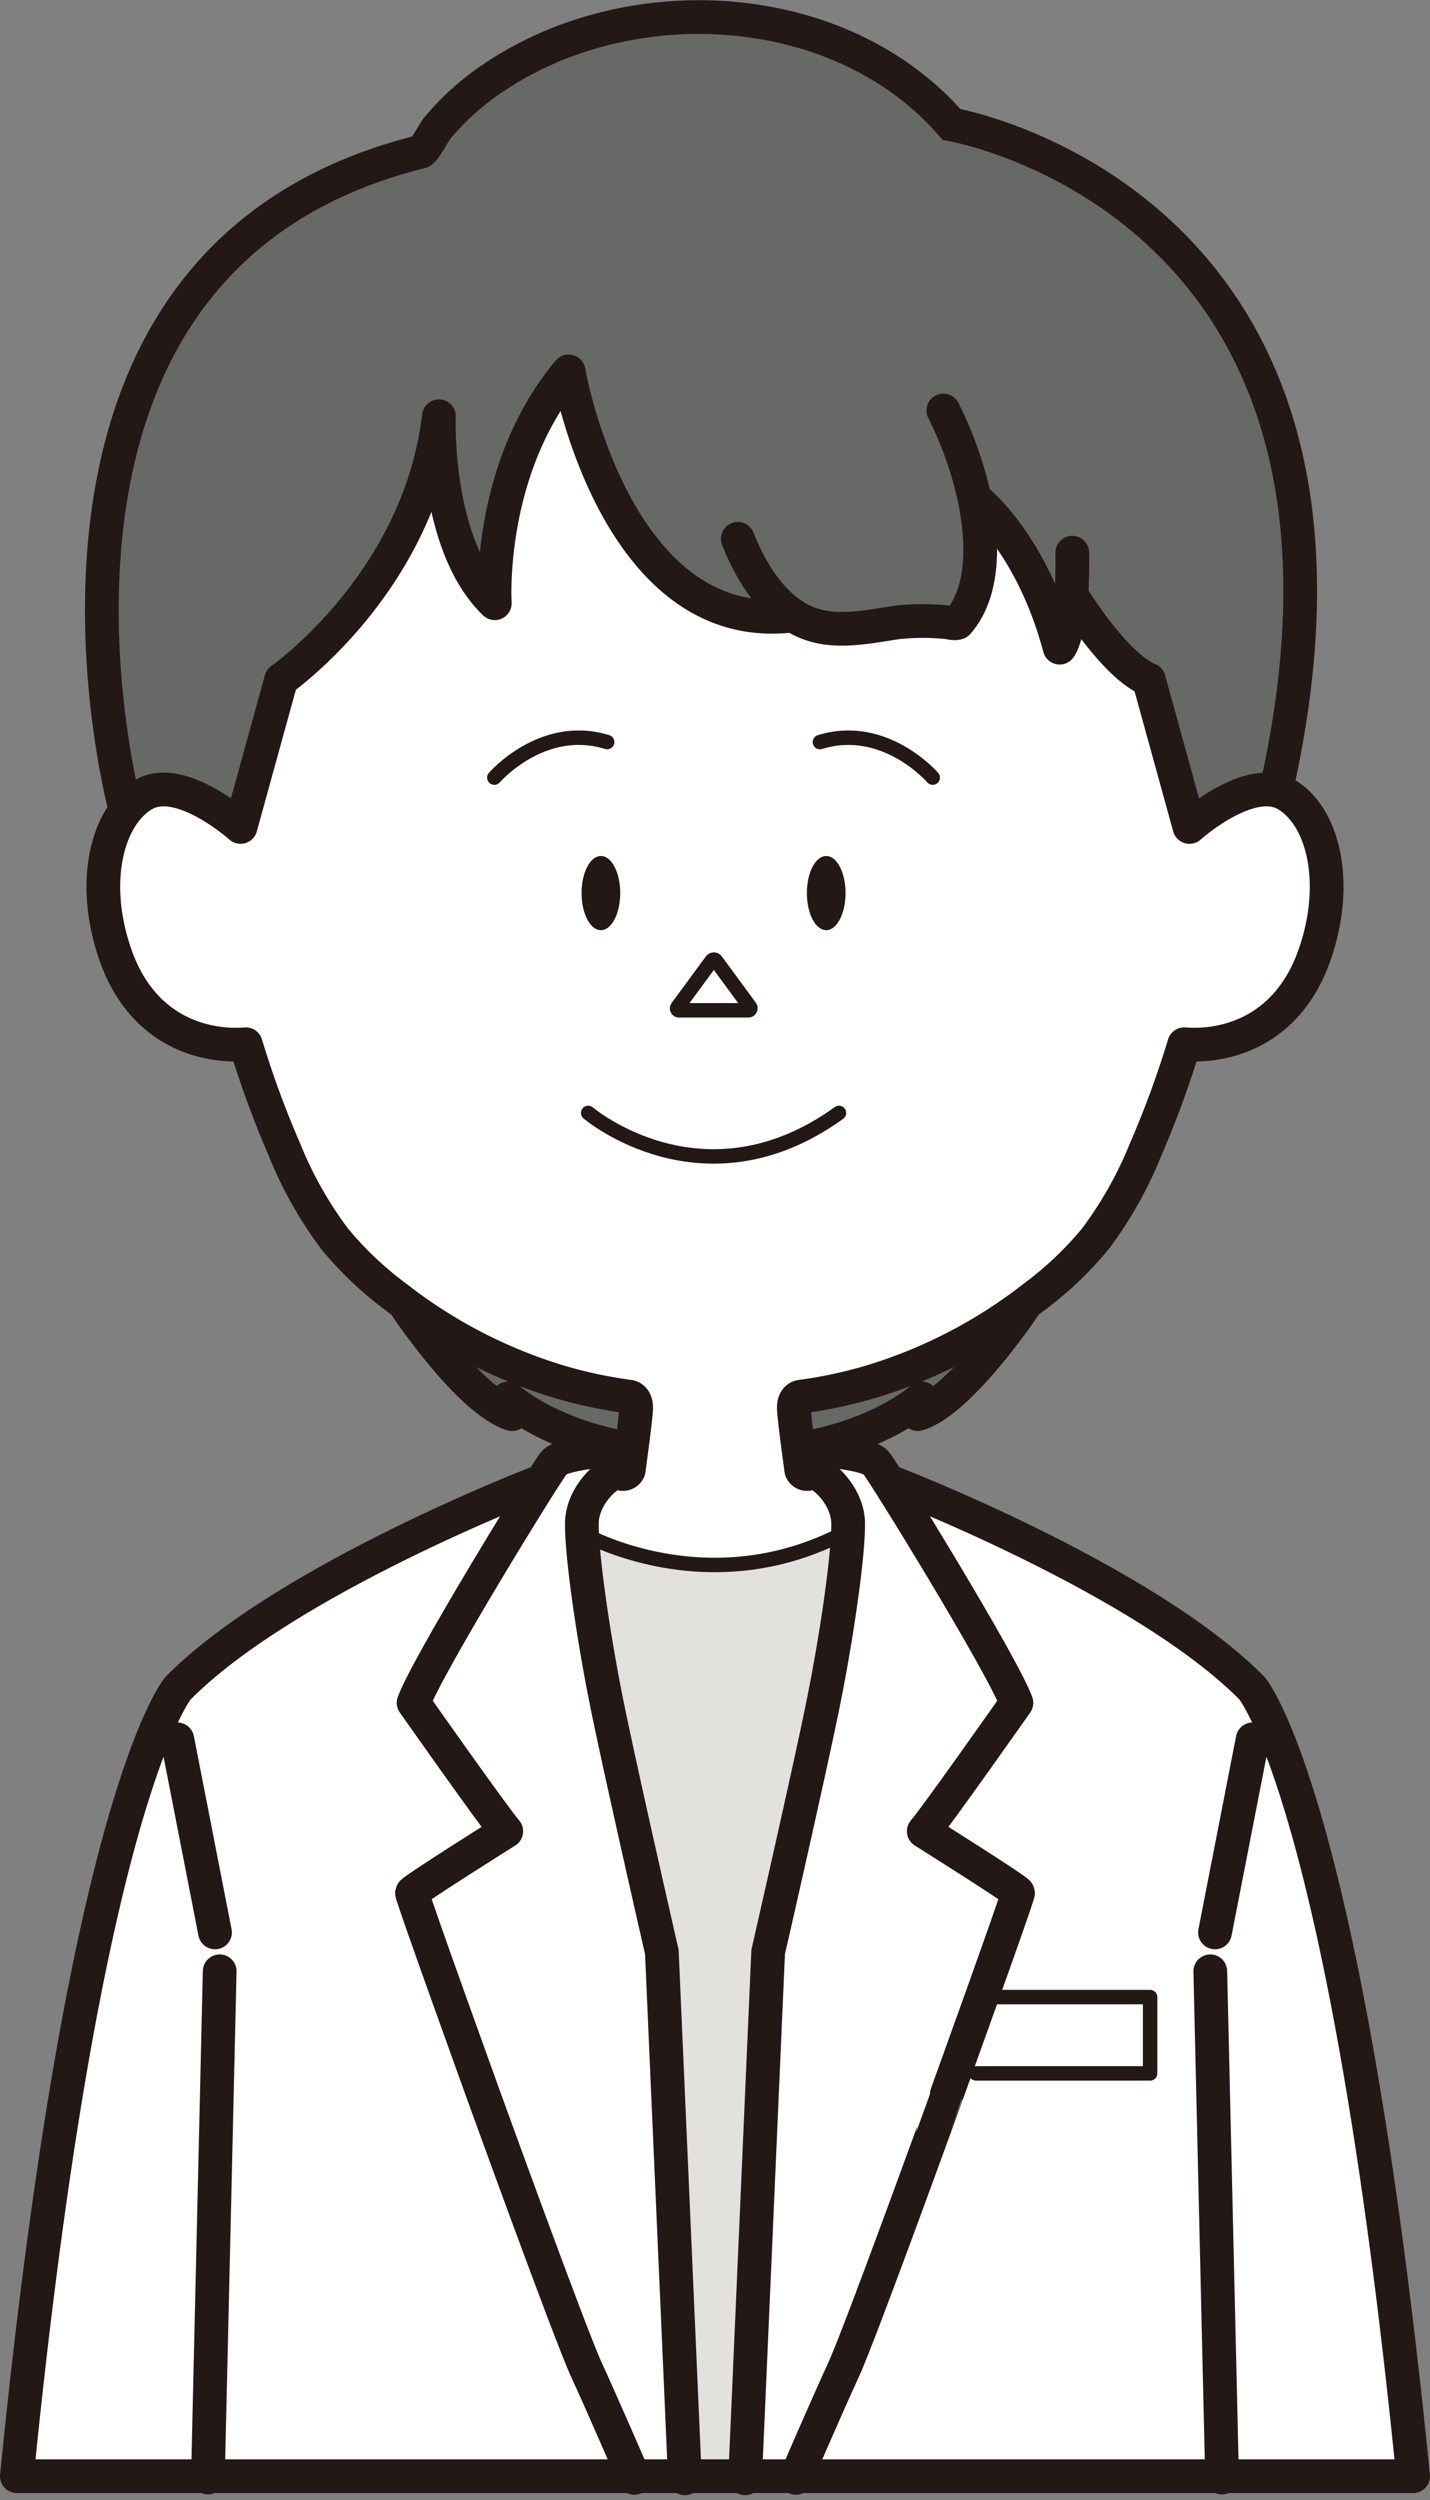
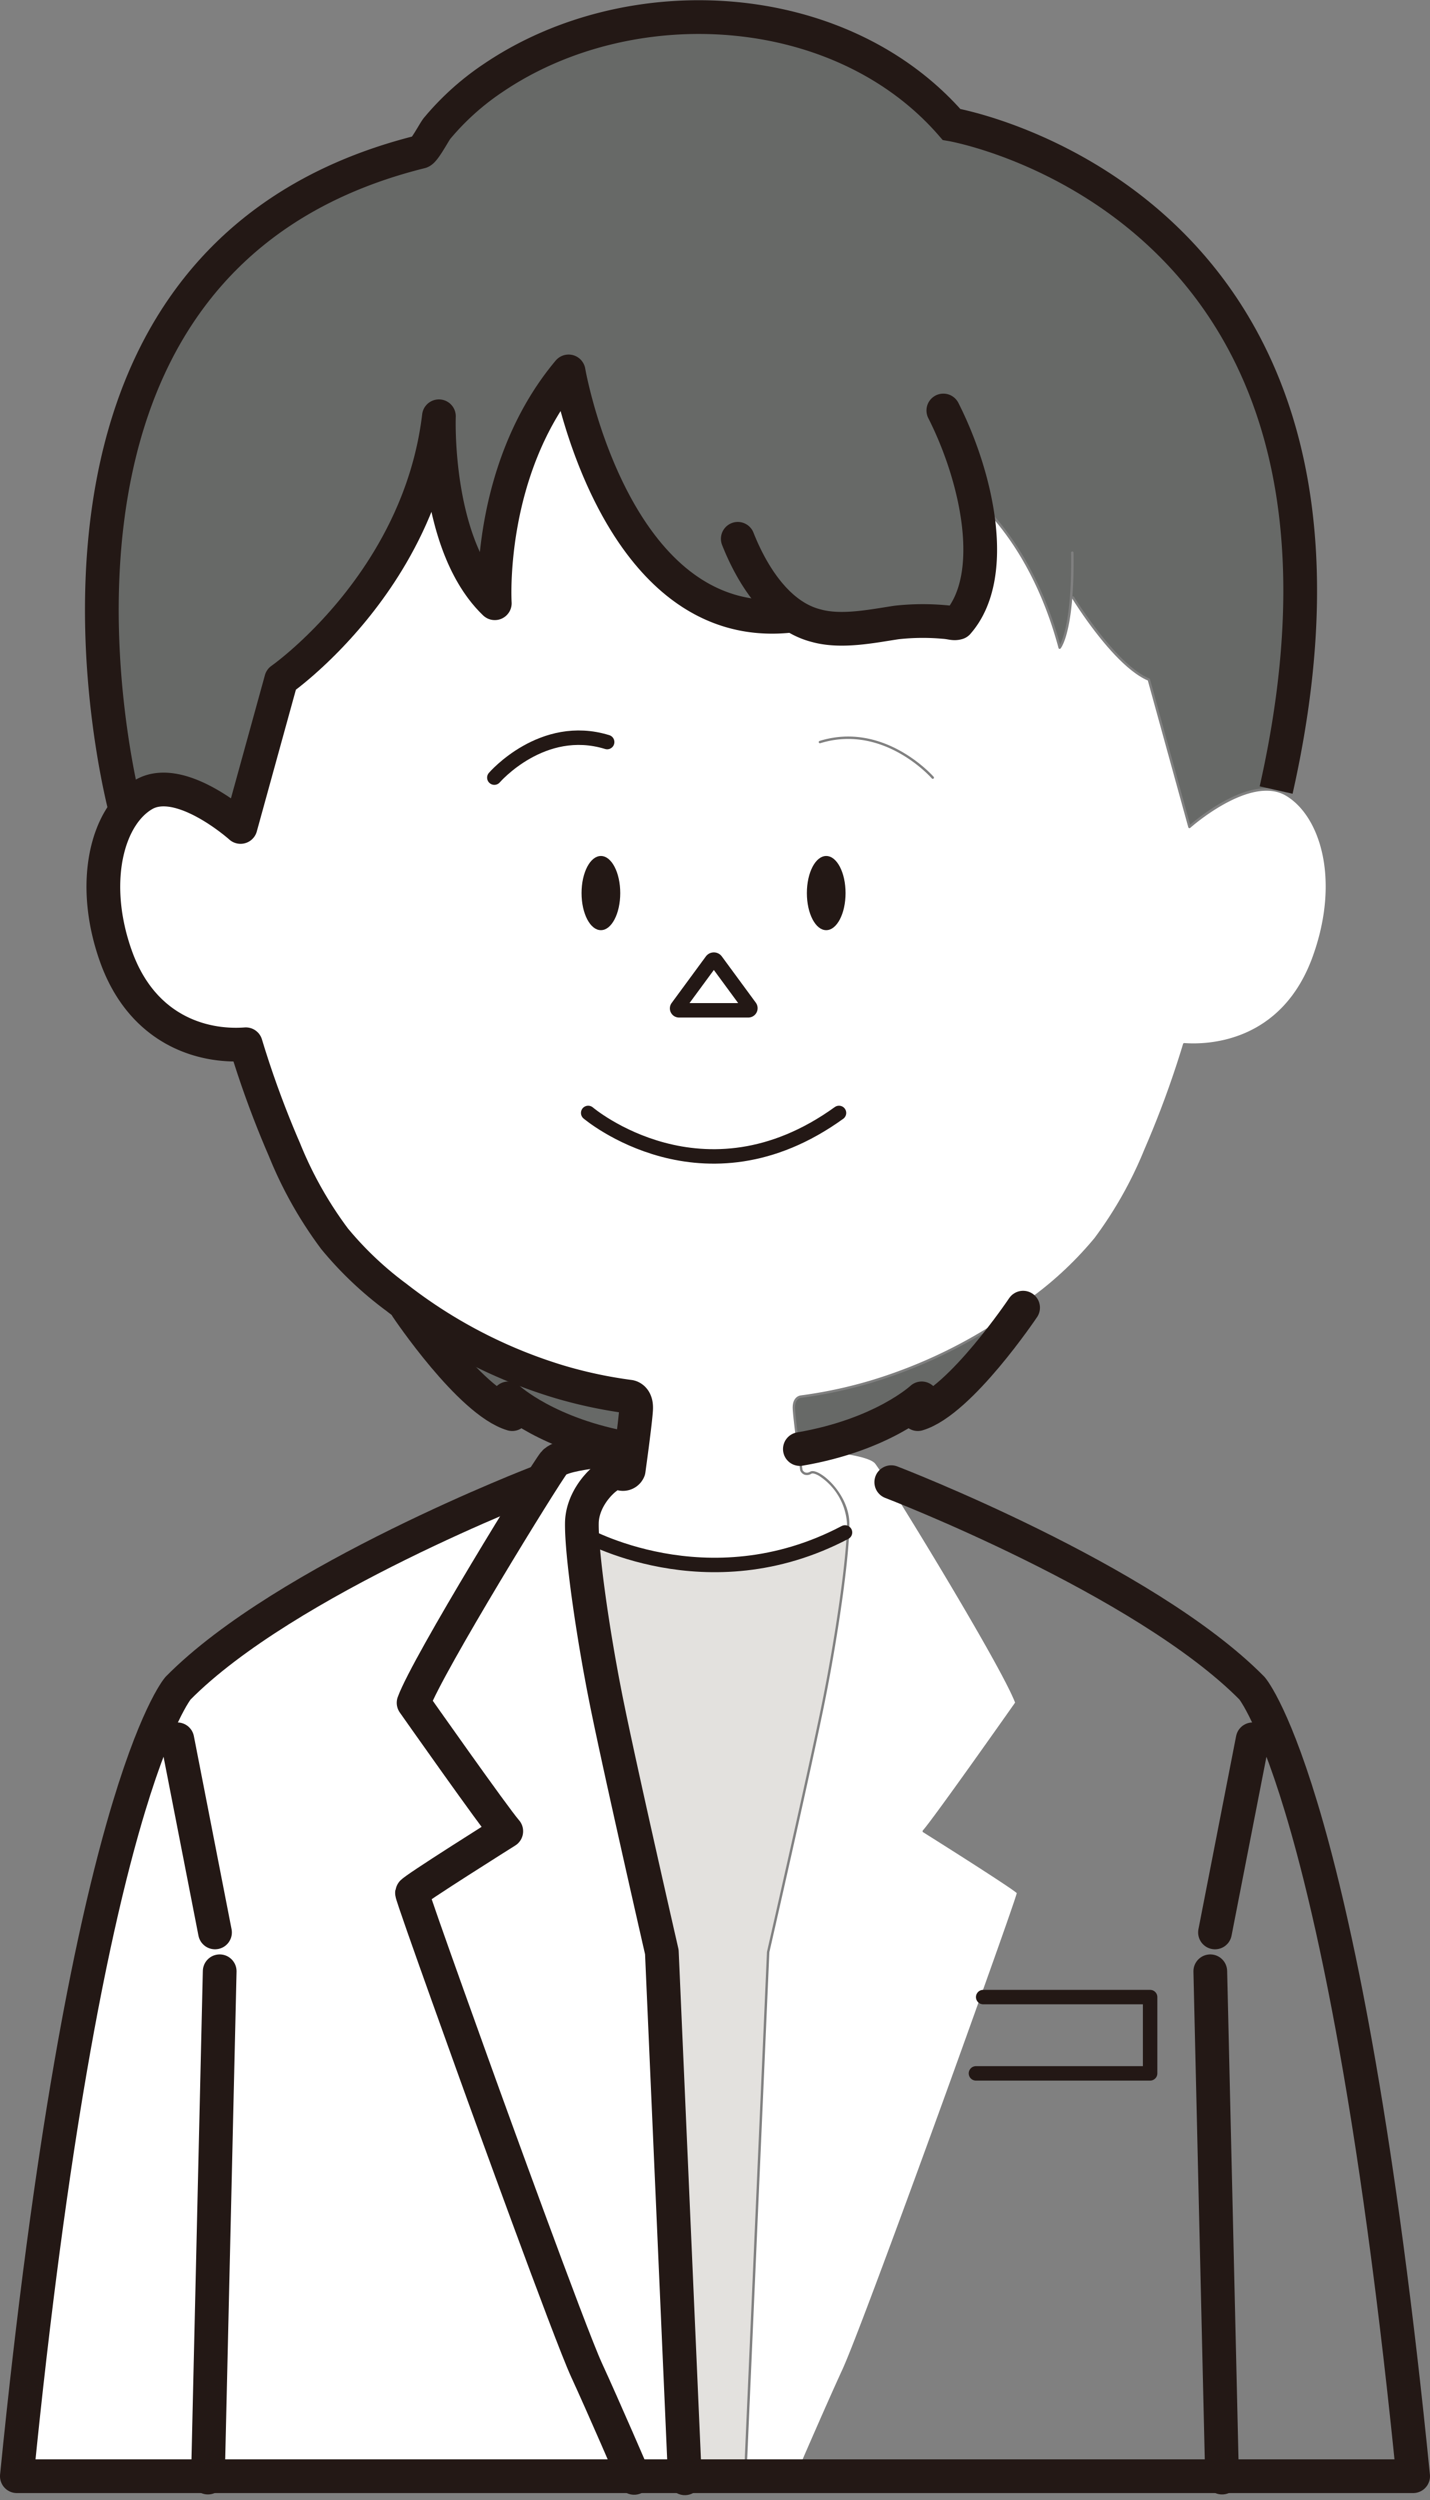
<svg xmlns="http://www.w3.org/2000/svg" width="256.896" height="448.958" viewBox="0 0 256.896 448.958">
  <rect x="0" y="0" width="256.896" height="448.958" fill="#808080" stroke="none" />
  <g id="staff_ss" transform="translate(-3.474 -5.239)">
    <path id="パス_18221" data-name="パス 18221" d="M42.136,352.479a.294.294,0,0,1-.042,0,.216.216,0,0,1-.212-.175l-6.766-34.677a.216.216,0,0,1,.171-.253.219.219,0,0,1,.254.17l6.766,34.677A.217.217,0,0,1,42.136,352.479Zm47.926,28.88c-3.878-10.738-12.889-35.767-12.792-36.254.093-.47,9.148-6.243,16.822-11.065-2.529-3.035-15.916-22.061-16.5-22.89a.214.214,0,0,1-.026-.2c2.029-5.522,16.668-29.752,22.739-39.331-.5.194-11.743,4.547-25.125,11.154-12.565,6.2-29.631,15.714-39.58,25.794-.157.185-16.847,20.994-28.862,141.131H40.621l2.1-90.459a.24.24,0,0,1,.222-.212.217.217,0,0,1,.211.221l-2.1,90.45h75.879c-1.128-2.606-5.649-13.031-8.29-18.765C105.621,424.37,90.218,381.788,90.062,381.359Z" fill="#fff" />
    <path id="パス_18222" data-name="パス 18222" d="M125.456,186.457H137.9a.165.165,0,0,0,.133-.261l-6.1-8.3a.269.269,0,0,0-.434,0l-6.144,8.354a.132.132,0,0,0,.105.209Z" fill="#fff" />
    <path id="パス_18223" data-name="パス 18223" d="M112.215,310.9c-2.562-12.726-4.508-26.843-4.428-32.138.061-4.04,3.1-7.618,5.247-8.868.546-.318,1.3-.643,1.783-.379a1.1,1.1,0,0,0,.891.15.973.973,0,0,0,.507-.494c0-.016.213-1.559.468-3.5a.159.159,0,0,1-.038,0c-.137-.023-.265-.052-.4-.076-4.2.2-11.841.948-13.075,2.473-1.7,2.1-22.518,35.992-25.152,42.928,1.069,1.517,14.622,20.76,16.568,22.95a.219.219,0,0,1-.047.328C88.1,338.315,78.427,344.489,77.7,345.216c.251,1.191,8.436,24,12.769,35.995.156.429,15.552,42.993,18.567,49.541,2.707,5.878,7.386,16.675,8.367,18.946h8.862l-4.114-93.91C122.087,355.5,114.681,323.15,112.215,310.9Z" fill="#fff" />
    <path id="パス_18224" data-name="パス 18224" d="M116.608,265.143a.213.213,0,0,1,.136.049c.346-2.65.742-5.842.791-6.973.08-1.835-1-1.947-1.044-1.951a81.935,81.935,0,0,1-12.692-2.71,88.775,88.775,0,0,1-26.964-13.485c.985,1.446,11.235,16.279,18.349,18.792l-.6-2.452a.216.216,0,0,1,.358-.21c.069.065,7.011,6.4,21.334,8.956Z" fill="#676967" />
-     <path id="パス_18225" data-name="パス 18225" d="M228.554,317.377a.215.215,0,0,1,.171.253l-6.766,34.677a.216.216,0,0,1-.212.175.3.3,0,0,1-.041,0,.216.216,0,0,1-.171-.254l6.766-34.677A.211.211,0,0,1,228.554,317.377Zm-39.893-34.6c-13.385-6.607-24.628-10.961-25.126-11.154,6.07,9.579,20.71,33.809,22.738,39.332a.212.212,0,0,1-.026.2c-.581.828-13.968,19.854-16.5,22.889,7.675,4.821,16.728,10.6,16.821,11.065.058.288-3.064,9.144-6.429,18.557h29.947a.217.217,0,0,1,.217.217v13.694a.217.217,0,0,1-.217.217H178.8a.217.217,0,1,1,0-.433h31.072V364.094H180.1a.206.206,0,0,1-.1-.04c-2.287,6.4-4.667,13-6.222,17.3-.156.429-15.558,43.011-18.581,49.575-2.641,5.734-7.162,16.159-8.29,18.765h75.879l-2.1-90.449a.218.218,0,0,1,.212-.222.21.21,0,0,1,.221.211l2.1,90.46H257.1C245.087,329.561,228.4,308.752,228.229,308.556,218.292,298.487,201.226,288.976,188.661,282.773Z" fill="#fff" />
    <path id="パス_18226" data-name="パス 18226" d="M147.362,256.265c-.057.006-1.136.118-1.057,1.953.049,1.13.445,4.318.793,6.974a.217.217,0,0,1,.125-.05h.01l.335.016c14.322-2.555,21.265-8.892,21.333-8.956a.217.217,0,0,1,.359.21l-.6,2.452c7.113-2.513,17.358-17.337,18.348-18.791a88.8,88.8,0,0,1-26.964,13.484A81.776,81.776,0,0,1,147.362,256.265Z" fill="#676967" />
    <path id="パス_18227" data-name="パス 18227" d="M173.376,381.212c4.3-11.9,12.383-34.425,12.758-36.006-.8-.774-10.415-6.909-16.823-10.933a.216.216,0,0,1-.046-.327c1.946-2.19,15.5-21.433,16.567-22.951-2.635-6.936-23.451-40.825-25.152-42.928-1.235-1.525-8.877-2.27-13.076-2.472-.136.024-.263.052-.4.076a.226.226,0,0,1-.036,0c.253,1.916.466,3.453.479,3.55a1.035,1.035,0,0,0,.494.447,1.1,1.1,0,0,0,.891-.15c.487-.265,1.238.06,1.783.378,2.142,1.251,5.187,4.828,5.247,8.868.078,5.3-1.866,19.414-4.428,32.138-2.465,12.247-9.871,44.6-9.946,44.923L137.581,449.7h8.86c.982-2.27,5.661-13.067,8.368-18.946C157.825,424.2,173.221,381.641,173.376,381.212Z" fill="#fff" />
    <path id="パス_18228" data-name="パス 18228" d="M29.146,147.756c6.175-3.65,15.693,4.11,17.426,5.6l7.207-26.126a.224.224,0,0,1,.086-.121c.247-.172,24.728-17.582,28.245-47.141a.21.21,0,0,1,.232-.19.216.216,0,0,1,.2.224c-.009.227-.744,22.557,9.585,33.026-.106-3.705-.1-25.233,13.332-41.23a.217.217,0,0,1,.222-.069.215.215,0,0,1,.157.172,89.317,89.317,0,0,0,8.012,23.152c9.839,18.72,22.547,21.516,31.477,20.565a.232.232,0,0,1,.133.04c-4.985-3.453-8.083-9.639-9.639-13.579a.217.217,0,0,1,.4-.16c1.965,4.975,6.4,13.6,14.013,15.488,3.88,1.063,8.517.319,12.606-.337.555-.089,1.1-.176,1.628-.257a43.235,43.235,0,0,1,8.583-.1,11.256,11.256,0,0,1,1.245.156,2.328,2.328,0,0,0,1.1.026c6.867-7.885,3.873-24.992-2.645-37.842a.216.216,0,1,1,.385-.2,65.887,65.887,0,0,1,5.592,15.818.206.206,0,0,1,.13.035c.1.076,9.984,7.792,15.061,26.293.608-1.194,2.144-5.339,1.974-16.509a.217.217,0,0,1,.213-.22.222.222,0,0,1,.22.213c.049,3.152-.037,5.746-.2,7.88h0a.216.216,0,0,1,.3.071c.074.122,7.481,12.147,13.516,14.65a.215.215,0,0,1,.126.142l7.207,26.126c1.543-1.326,9.237-7.606,15.268-6.41,8.05-35.821,4.8-64.936-9.672-86.537-18.2-27.169-48.2-32.561-48.5-32.612l-.076-.014-.051-.058C164.837,16.9,150.9,10.168,135,8.783,119.753,7.45,104.18,11.314,92.256,19.376a46.989,46.989,0,0,0-10.121,9.1c-.14.171-.427.648-.758,1.2-1.023,1.7-1.787,2.917-2.286,3.042-20.472,5.091-35.7,15.9-45.253,32.133-20.166,34.254-8.556,82.068-7.68,85.51A11.619,11.619,0,0,1,29.146,147.756Z" fill="#676967" />
    <path id="パス_18229" data-name="パス 18229" d="M171.182,145.051a.212.212,0,0,1-.141.053.218.218,0,0,1-.164-.075c-.084-.1-8.654-9.844-20.04-6.321a.216.216,0,0,1-.271-.143.218.218,0,0,1,.143-.271c11.663-3.609,20.409,6.351,20.5,6.451A.218.218,0,0,1,171.182,145.051Zm-16.857,60.224c-8.293,5.981-16.153,7.834-22.709,7.834a35.437,35.437,0,0,1-9.143-1.208A37.94,37.94,0,0,1,109,205.265a.216.216,0,1,1,.28-.33,37.494,37.494,0,0,0,13.323,6.552c7.449,1.988,18.956,2.462,31.47-6.563a.216.216,0,1,1,.253.351ZM92.45,145.029a.217.217,0,0,1-.164.075.213.213,0,0,1-.142-.053.218.218,0,0,1-.022-.306c.087-.1,8.834-10.062,20.5-6.451a.217.217,0,1,1-.128.414C101.1,135.183,92.535,144.929,92.45,145.029ZM125,185.992l6.144-8.355a.723.723,0,0,1,1.132,0l6.1,8.3a.6.6,0,0,1-.48.95H125.457a.564.564,0,0,1-.455-.9Zm109.481-37.863c-6.4-3.781-17.072,5.683-17.179,5.779a.213.213,0,0,1-.205.047.218.218,0,0,1-.148-.151l-7.271-26.358c-5.979-2.568-12.932-13.663-13.58-14.714-.58,7.082-2.011,8.866-2.09,8.958a.213.213,0,0,1-.165.076.183.183,0,0,1-.047,0,.218.218,0,0,1-.162-.155c-4.559-17.075-13.241-25.037-14.793-26.351.278,1.392.513,2.767.666,4.1.9,7.823-.42,14-3.827,17.874a.2.2,0,0,1-.1.063,2.606,2.606,0,0,1-1.361.006,11.207,11.207,0,0,0-1.215-.152,42.764,42.764,0,0,0-8.484.1c-.52.079-1.062.166-1.617.255a52.682,52.682,0,0,1-8.205.878,17.339,17.339,0,0,1-4.579-.55,14.147,14.147,0,0,1-4.63-2.141.2.2,0,0,1,.068.126.217.217,0,0,1-.192.238c-13,1.381-24.035-5.809-31.911-20.8a90.2,90.2,0,0,1-7.966-22.816c-14.243,17.305-12.931,40.885-12.915,41.123a.217.217,0,0,1-.365.171c-8.546-8.2-9.907-24.2-10.094-30.794-4.6,27.256-26.583,43.507-27.944,44.489L46.9,153.8a.217.217,0,0,1-.147.151.22.22,0,0,1-.206-.047c-.107-.1-10.778-9.56-17.179-5.779-6.05,3.575-9.811,14.863-4.866,28.742,5.6,15.724,19.11,15.981,23.118,15.681a.206.206,0,0,1,.222.154,175.069,175.069,0,0,0,6.941,18.918,71.943,71.943,0,0,0,8.97,15.941,63.2,63.2,0,0,0,11.065,10.474,88.905,88.905,0,0,0,29.11,15.1,81.347,81.347,0,0,0,12.612,2.694c.006,0,1.532.131,1.432,2.4-.09,2.074-1.289,10.684-1.34,11.049a1.369,1.369,0,0,1-.771.789,1.494,1.494,0,0,1-1.248-.175c-.181-.1-.631-.052-1.358.371a11.055,11.055,0,0,0-5.033,8.5c-.007.475,0,1.023.028,1.633,0,0,.008,0,.013,0,.221.129,22.527,12.671,46.919-.167a.2.2,0,0,1,.2.011l.231-.107c.018-.5.025-.967.018-1.372a11.051,11.051,0,0,0-5.031-8.5c-.727-.423-1.179-.472-1.358-.371a1.5,1.5,0,0,1-1.249.175,1.4,1.4,0,0,1-.758-.738c-.064-.416-1.263-9.026-1.354-11.1-.1-2.273,1.432-2.4,1.448-2.4a81.416,81.416,0,0,0,12.6-2.693,88.9,88.9,0,0,0,29.109-15.1A63.227,63.227,0,0,0,200.1,227.565a71.962,71.962,0,0,0,8.97-15.941,175.336,175.336,0,0,0,6.941-18.918.216.216,0,0,1,.224-.154c4.009.3,17.514.042,23.116-15.681C244.293,162.992,240.532,151.7,234.483,148.129Z" fill="#fff" />
    <path id="パス_18230" data-name="パス 18230" d="M155.381,280.625a49.818,49.818,0,0,1-23.438,5.826,53.185,53.185,0,0,1-23.672-5.543c.322,6.329,2.1,18.658,4.369,29.911,2.465,12.242,9.869,44.587,9.943,44.912L126.7,449.7h10.442l4.114-93.929c.079-.364,7.485-32.709,9.949-44.95,2.329-11.568,4.146-24.275,4.392-30.432l-.118.054A.206.206,0,0,1,155.381,280.625Z" fill="#e3e1de" />
    <path id="パス_18231" data-name="パス 18231" d="M108.151,280.6s22.341,12.883,47.127-.163" fill="none" stroke="#231815" stroke-linecap="round" stroke-linejoin="round" stroke-miterlimit="10" stroke-width="2.597" />
    <path id="パス_18232" data-name="パス 18232" d="M92.281,144.886s8.607-9.995,20.269-6.386" fill="none" stroke="#231815" stroke-linecap="round" stroke-linejoin="round" stroke-miterlimit="10" stroke-width="2.597" />
    <path id="パス_18233" data-name="パス 18233" d="M125.455,186.673H137.9a.38.38,0,0,0,.306-.605l-6.1-8.3a.485.485,0,0,0-.782,0l-6.143,8.355A.347.347,0,0,0,125.455,186.673Z" fill="none" stroke="#231815" stroke-linecap="round" stroke-linejoin="round" stroke-miterlimit="10" stroke-width="2.597" />
    <path id="パス_18234" data-name="パス 18234" d="M109.139,205.1s20.684,17.577,45.059,0" fill="none" stroke="#231815" stroke-linecap="round" stroke-linejoin="round" stroke-miterlimit="10" stroke-width="2.597" />
    <path id="パス_18235" data-name="パス 18235" d="M114.9,165.619c0,3.681-1.556,6.663-3.476,6.663s-3.476-2.982-3.476-6.663,1.555-6.663,3.476-6.663S114.9,161.939,114.9,165.619Z" fill="#231815" />
-     <path id="パス_18236" data-name="パス 18236" d="M171.038,144.887s-8.606-9.995-20.268-6.386" fill="none" stroke="#231815" stroke-linecap="round" stroke-linejoin="round" stroke-miterlimit="10" stroke-width="2.597" />
    <path id="パス_18237" data-name="パス 18237" d="M148.425,165.619c0,3.681,1.556,6.663,3.476,6.663s3.476-2.982,3.476-6.663-1.555-6.663-3.476-6.663S148.425,161.939,148.425,165.619Z" fill="#231815" />
    <path id="パス_18238" data-name="パス 18238" d="M180.1,363.878h29.99v13.7H178.8" fill="none" stroke="#231815" stroke-linecap="round" stroke-linejoin="round" stroke-miterlimit="10" stroke-width="2.597" />
    <path id="パス_18239" data-name="パス 18239" d="M126.512,450.293l-4.14-94.515s-7.451-32.53-9.944-44.917-4.5-26.7-4.424-32.091,5.461-9.74,6.71-9.059a1.106,1.106,0,0,0,1.7-.454s1.248-8.941,1.338-11.028-1.244-2.177-1.244-2.177a81.6,81.6,0,0,1-12.645-2.7,89.719,89.719,0,0,1-29.181-15.14,62.607,62.607,0,0,1-11.1-10.512,71.242,71.242,0,0,1-9-15.989,175.013,175.013,0,0,1-6.95-18.942c-8.114.6-18.679-2.751-23.337-15.824s-1.653-25.094,4.958-29,17.434,5.8,17.434,5.8l7.3-26.459S78.755,110,82.324,79.994c0,0-.892,23.088,10.039,33.573,0,0-1.523-24.022,13.259-41.628,0,0,8.169,47.256,39.726,43.895" fill="none" stroke="#231815" stroke-linecap="round" stroke-linejoin="round" stroke-miterlimit="10" stroke-width="6.059" />
    <path id="パス_18240" data-name="パス 18240" d="M116.622,265.359s-11.949.509-13.619,2.572-22.7,36.211-25.227,43.1c0,0,14.6,20.759,16.649,23.063,0,0-16.841,10.577-16.937,11.057s12.783,36.139,12.783,36.139,15.52,42.926,18.574,49.558,8.552,19.372,8.552,19.372" fill="none" stroke="#231815" stroke-linecap="round" stroke-linejoin="round" stroke-miterlimit="10" stroke-width="6.059" />
    <path id="パス_18241" data-name="パス 18241" d="M100.256,271.408s-45.505,17.45-64.806,37.008c0,0-16.773,19.572-28.947,141.5H257.34c-12.173-121.926-28.946-141.5-28.946-141.5-19.3-19.558-64.806-37.008-64.806-37.008" fill="none" stroke="#231815" stroke-linecap="round" stroke-linejoin="round" stroke-miterlimit="10" stroke-width="6.059" />
    <path id="パス_18242" data-name="パス 18242" d="M35.33,317.589,42.1,352.266" fill="none" stroke="#231815" stroke-linecap="round" stroke-linejoin="round" stroke-miterlimit="10" stroke-width="6.059" />
    <path id="パス_18243" data-name="パス 18243" d="M42.941,359.243l-2.115,90.921" fill="none" stroke="#231815" stroke-linecap="round" stroke-linejoin="round" stroke-miterlimit="10" stroke-width="6.059" />
    <path id="パス_18244" data-name="パス 18244" d="M76.576,240.07s11.307,16.858,18.915,19.12l-.7-2.83s7.012,6.555,21.888,9.1" fill="none" stroke="#231815" stroke-linecap="round" stroke-linejoin="round" stroke-miterlimit="10" stroke-width="6.059" />
-     <path id="パス_18245" data-name="パス 18245" d="M147.228,265.359s11.948.509,13.618,2.572,22.7,36.211,25.227,43.1c0,0-14.6,20.759-16.649,23.063,0,0,16.841,10.577,16.938,11.057s-12.784,36.139-12.784,36.139S158.058,424.211,155,430.843s-8.552,19.372-8.552,19.372" fill="none" stroke="#231815" stroke-linecap="round" stroke-linejoin="round" stroke-miterlimit="10" stroke-width="6.059" />
    <path id="パス_18246" data-name="パス 18246" d="M228.512,317.589l-6.767,34.678" fill="none" stroke="#231815" stroke-linecap="round" stroke-linejoin="round" stroke-miterlimit="10" stroke-width="6.059" />
    <path id="パス_18247" data-name="パス 18247" d="M220.9,359.244l2.115,90.921" fill="none" stroke="#231815" stroke-linecap="round" stroke-linejoin="round" stroke-miterlimit="10" stroke-width="6.059" />
    <path id="パス_18248" data-name="パス 18248" d="M187.271,240.07s-11.308,16.858-18.915,19.12l.7-2.83s-7.012,6.555-21.888,9.1" fill="none" stroke="#231815" stroke-linecap="round" stroke-linejoin="round" stroke-miterlimit="10" stroke-width="6.059" />
    <path id="パス_18249" data-name="パス 18249" d="M136.016,102c2.429,6.147,7.011,13.847,14.163,15.618,4.458,1.221,9.92.08,14.319-.589a42.746,42.746,0,0,1,8.524-.1c1.361.09,1.783.384,2.494.157,7.4-8.407,3.527-26.1-2.574-38.129" fill="none" stroke="#231815" stroke-linecap="round" stroke-linejoin="round" stroke-miterlimit="10" stroke-width="6.059" />
-     <path id="パス_18250" data-name="パス 18250" d="M178.728,94.882s10.041,7.666,15.115,26.668c0,0,2.483-2.916,2.267-17.059" fill="none" stroke="#231815" stroke-linecap="round" stroke-linejoin="round" stroke-miterlimit="10" stroke-width="6.059" />
-     <path id="パス_18251" data-name="パス 18251" d="M196.24,112.552s7.446,12.178,13.617,14.736l7.3,26.458s10.822-9.711,17.433-5.8,9.617,15.928,4.959,29-15.223,16.425-23.337,15.824a174.782,174.782,0,0,1-6.95,18.942,71.177,71.177,0,0,1-9,15.989,62.628,62.628,0,0,1-11.1,10.511,89.692,89.692,0,0,1-29.18,15.141,81.63,81.63,0,0,1-12.646,2.7s-1.336.089-1.245,2.177,1.339,11.029,1.339,11.029a1.107,1.107,0,0,0,1.7.454c1.248-.681,6.63,3.67,6.71,9.059s-1.93,19.705-4.424,32.092-9.945,44.917-9.945,44.917l-4.139,94.513" fill="none" stroke="#231815" stroke-linecap="round" stroke-linejoin="round" stroke-miterlimit="10" stroke-width="6.059" />
    <path id="パス_18252" data-name="パス 18252" d="M26,150.608S-.472,52.277,79.035,32.5c.664-.165,2.46-3.594,2.93-4.169A47.347,47.347,0,0,1,92.131,19.2c24.576-16.614,62.364-14.528,82.277,8.386,0,0,82.1,13.98,58.321,119.528" fill="none" stroke="#231815" stroke-miterlimit="10" stroke-width="6.059" />
  </g>
</svg>